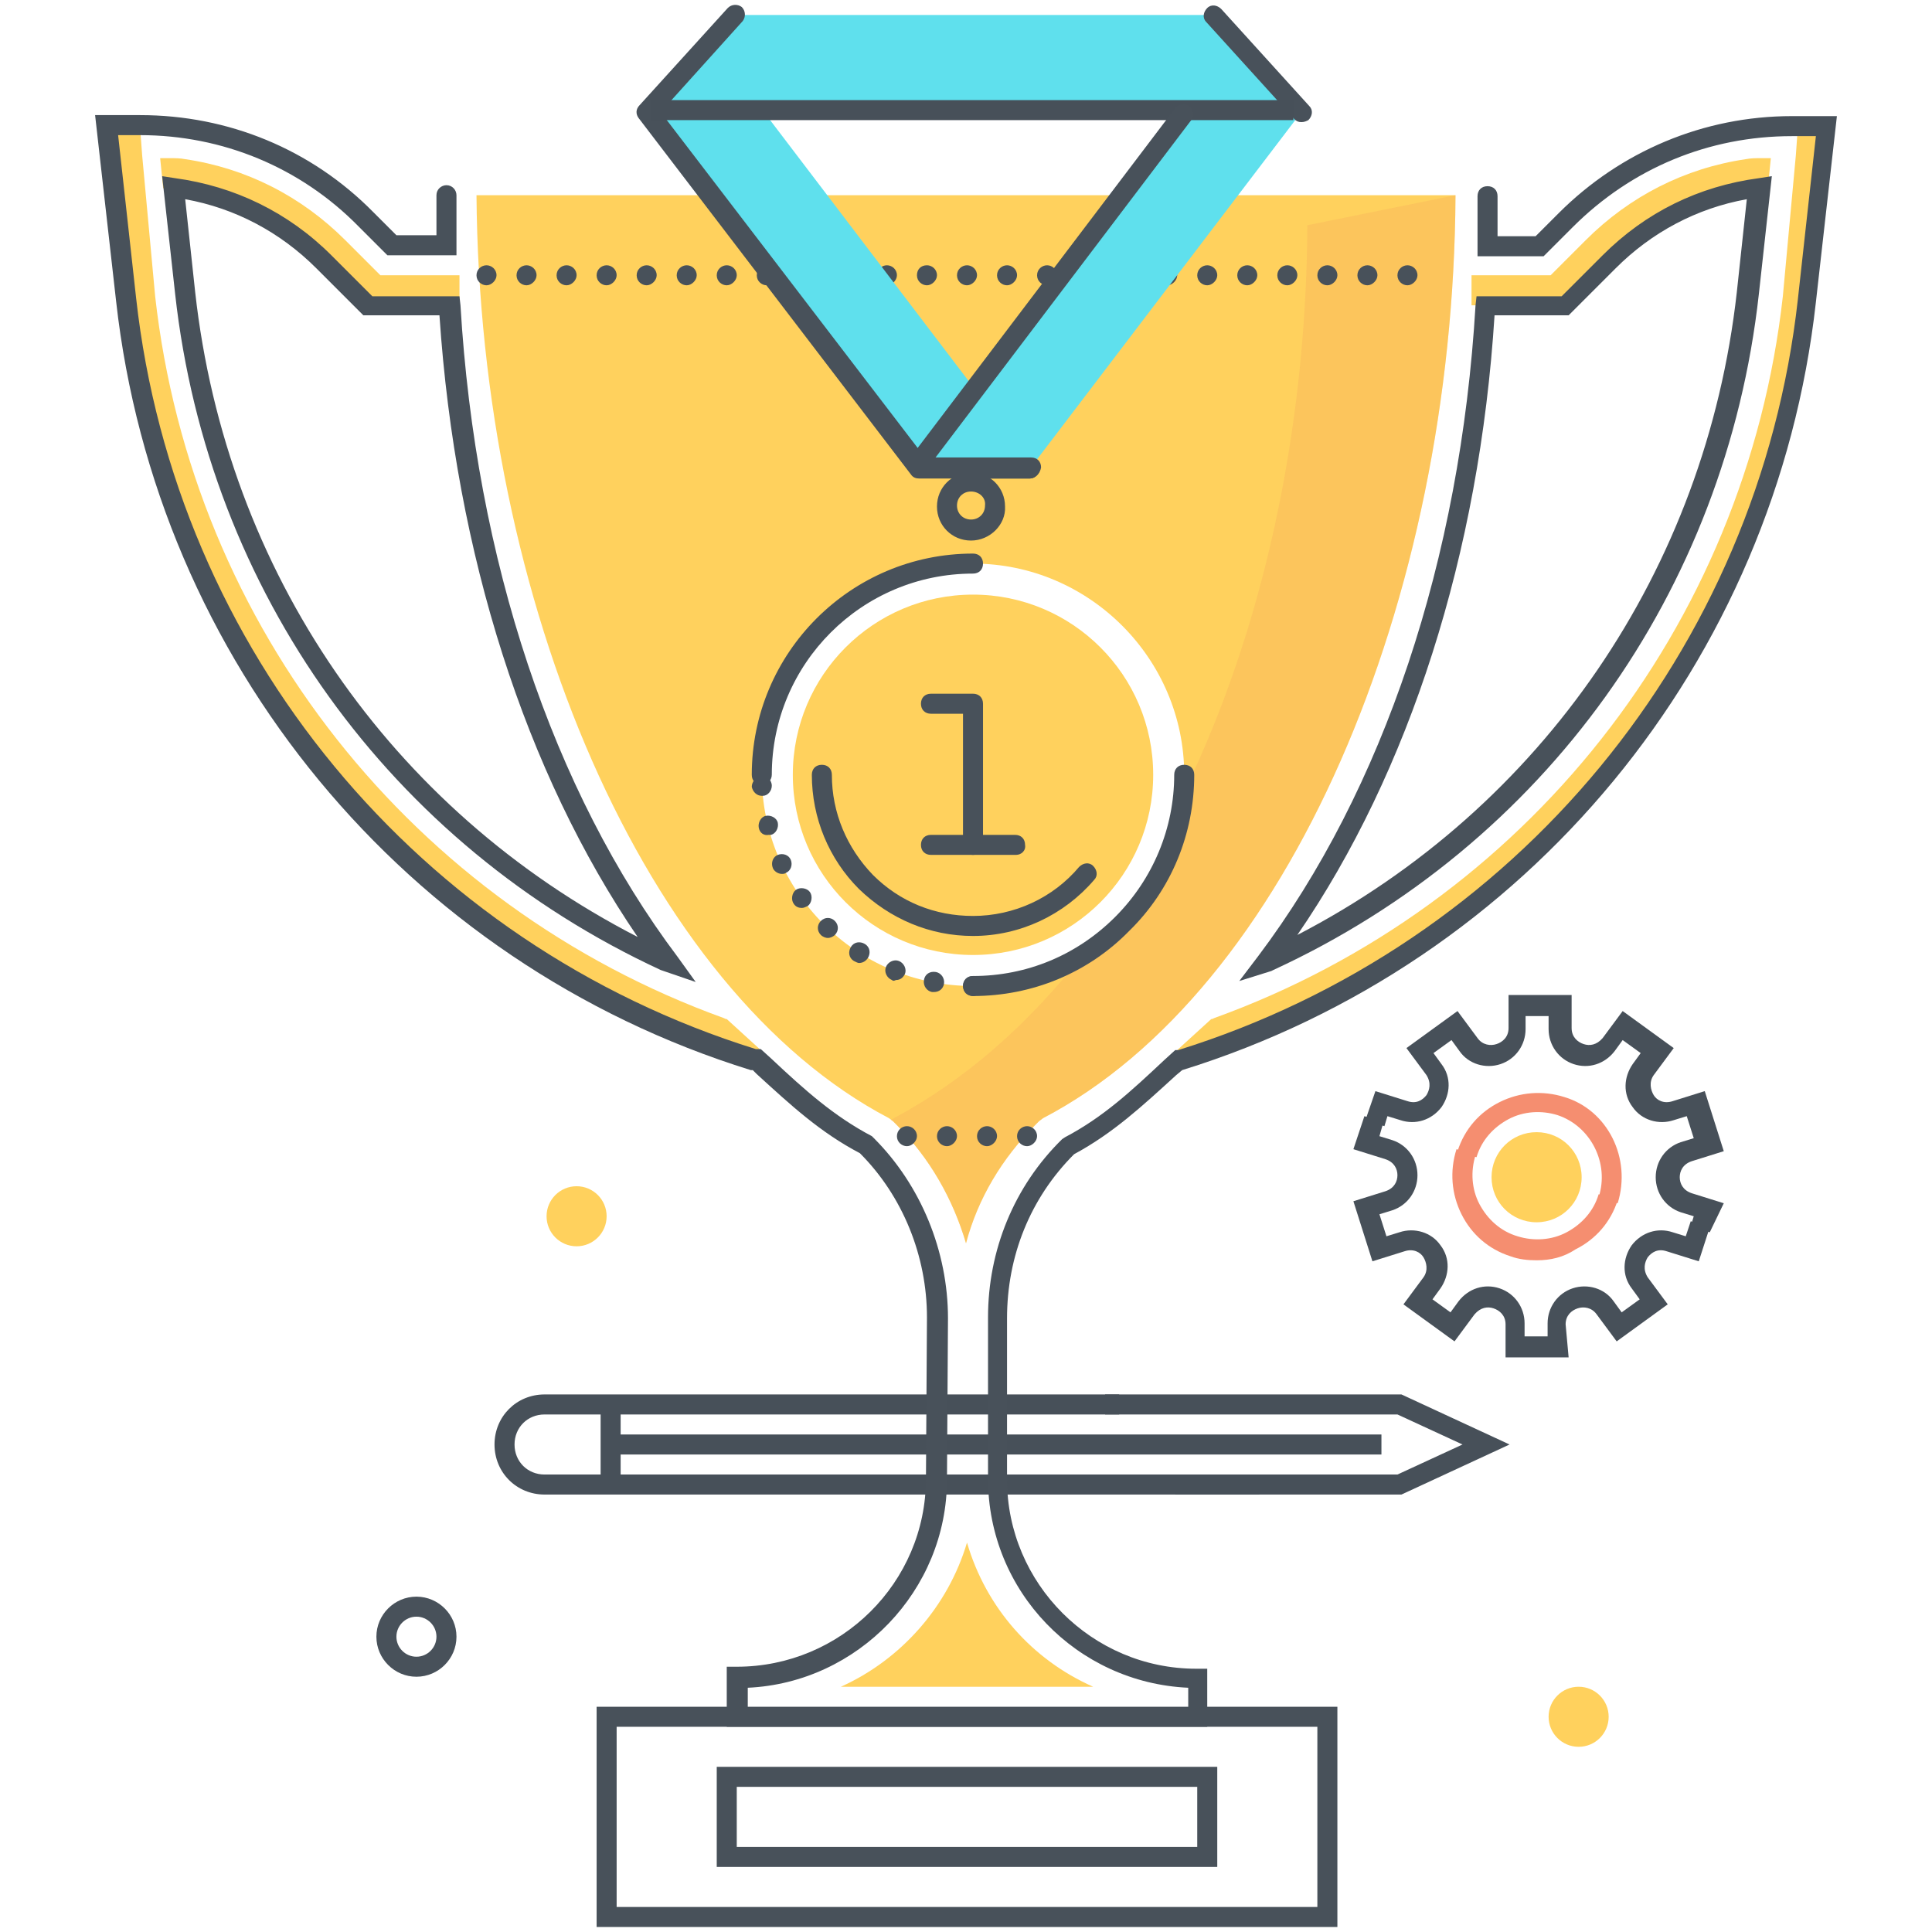
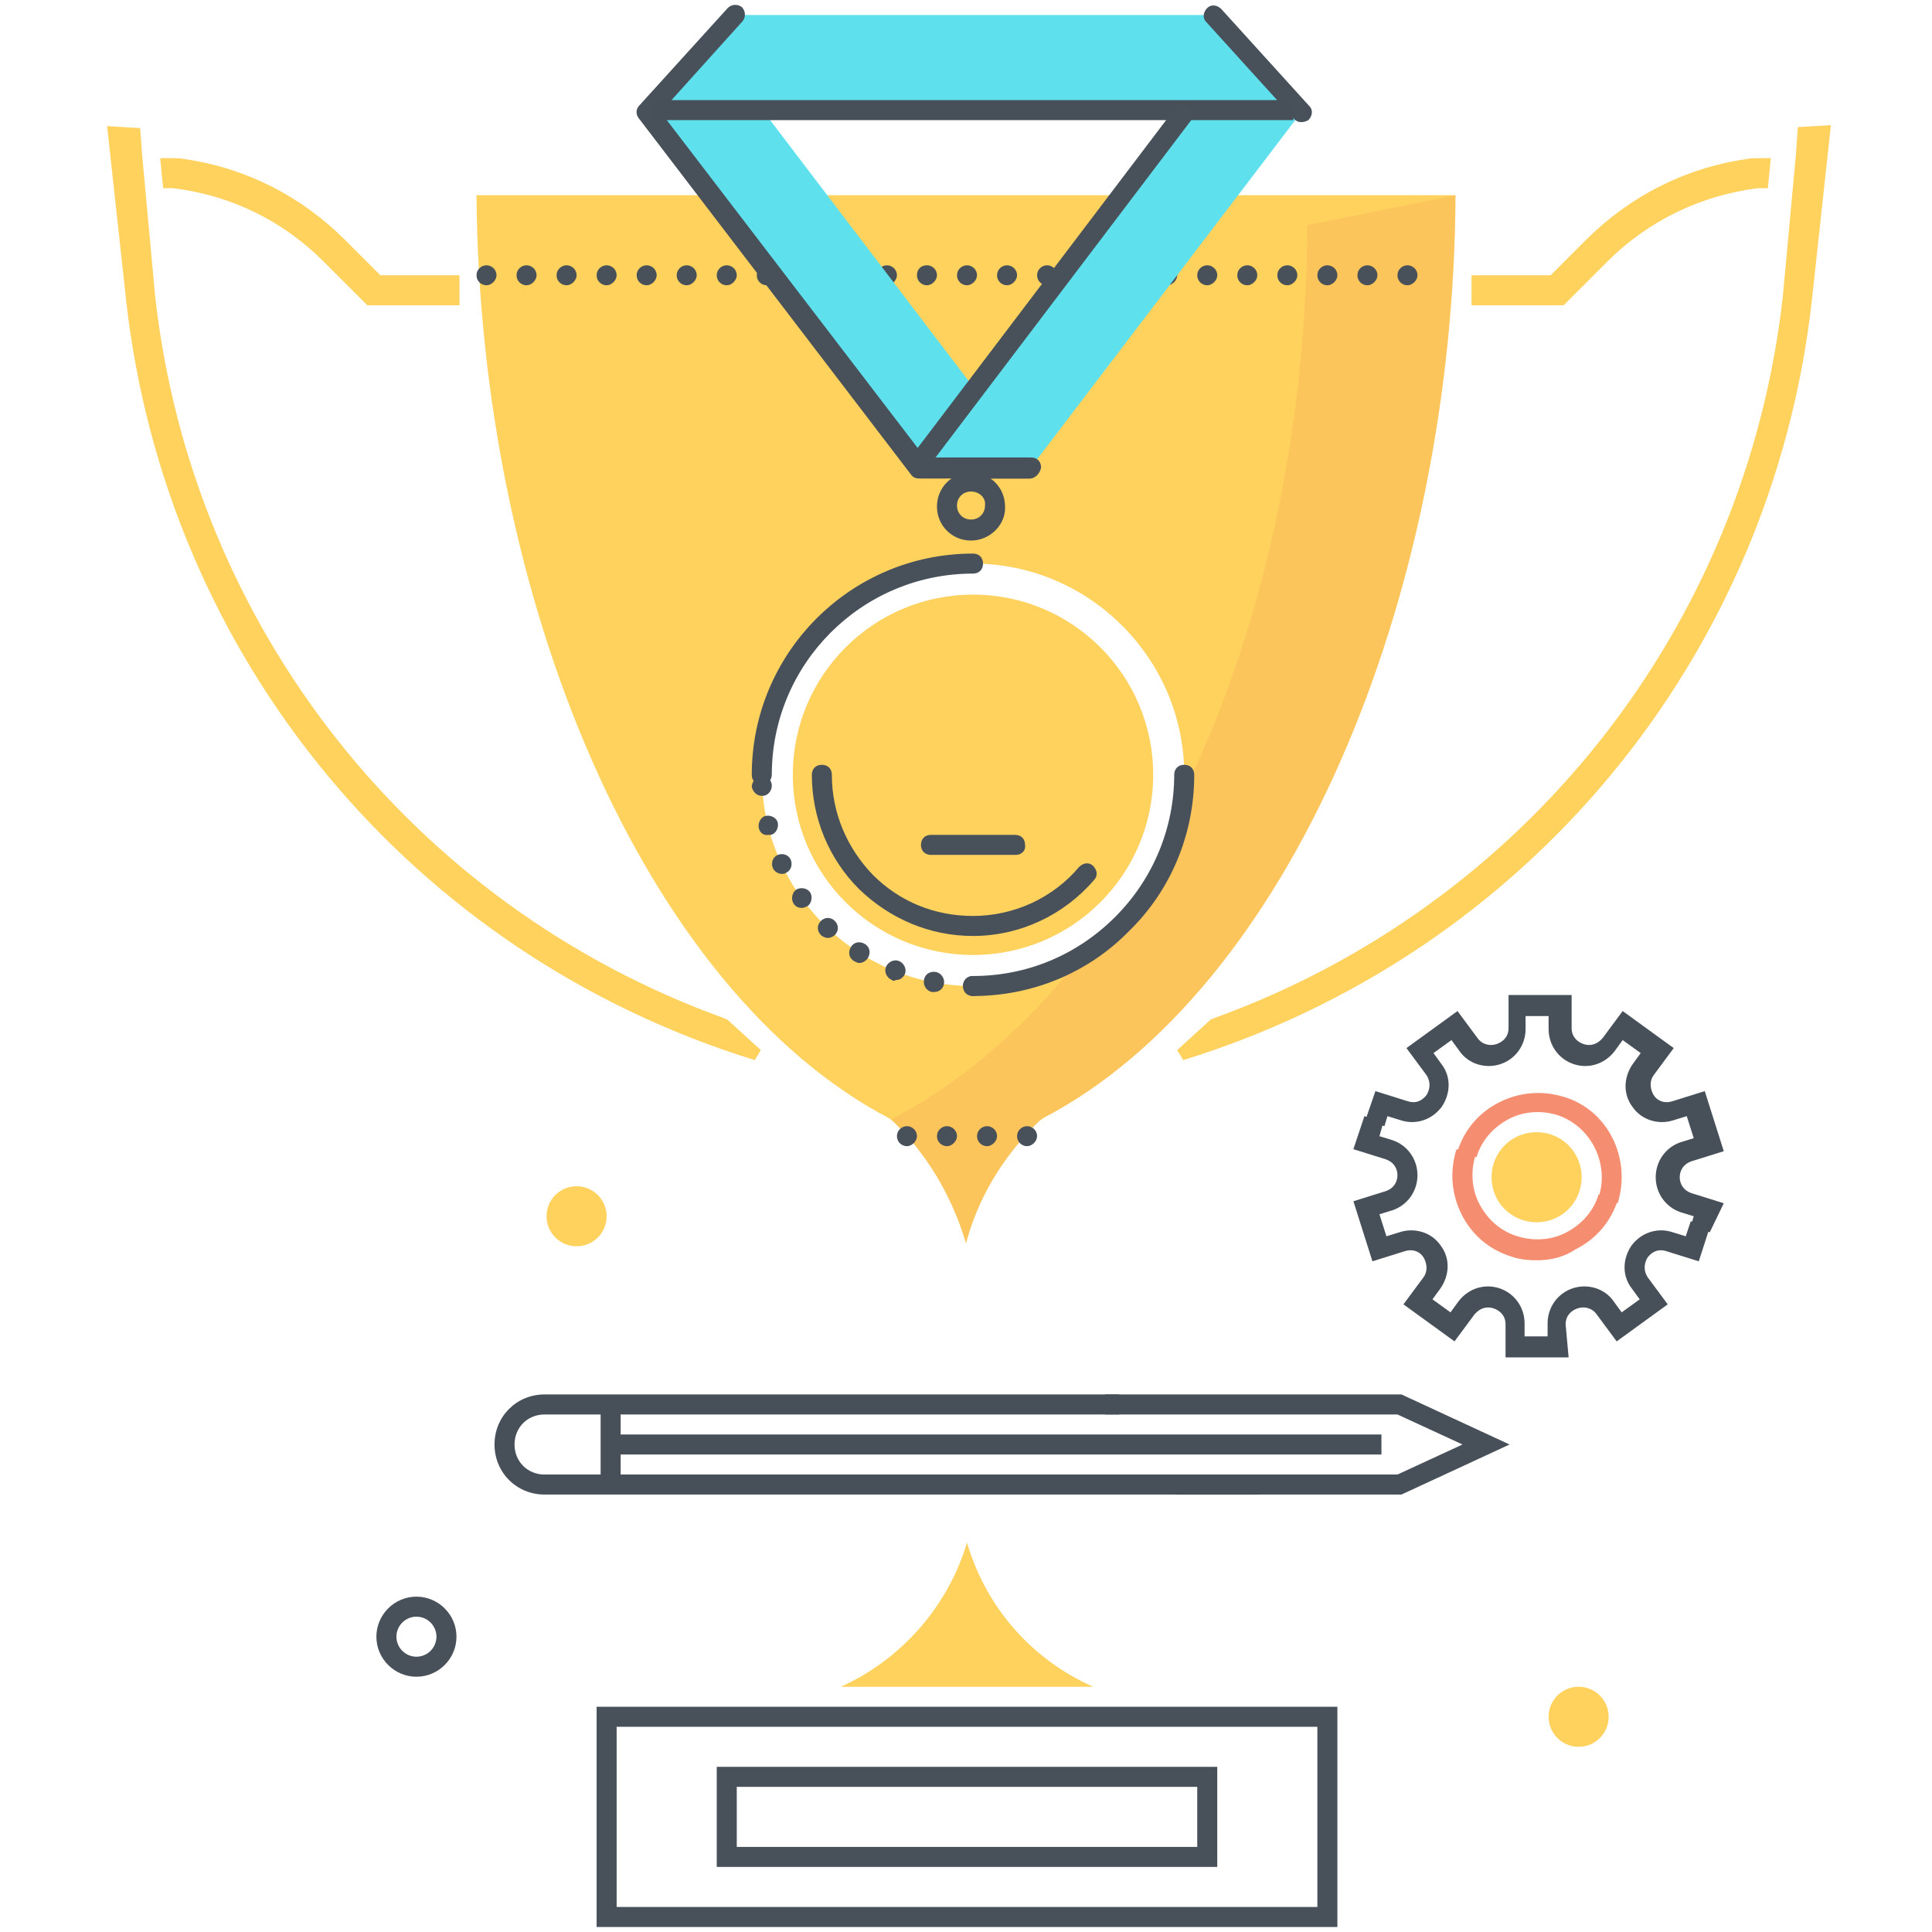
<svg xmlns="http://www.w3.org/2000/svg" xmlns:xlink="http://www.w3.org/1999/xlink" version="1.1" id="Layer_1" x="0px" y="0px" viewBox="0 0 193 193" style="enable-background:new 0 0 193 193;" xml:space="preserve">
  <style type="text/css">
	.st0{clip-path:url(#SVGID_2_);}
	.st1{fill:#FFD15D;}
	.st2{opacity:0.3;}
	.st3{fill:#F4A75B;}
	.st4{fill:#475059;}
	.st5{fill:#48515A;}
	.st6{fill:none;}
	.st7{fill:#5FE0ED;}
	.st8{fill:none;stroke:#48515A;stroke-width:2;stroke-linecap:round;stroke-linejoin:round;stroke-miterlimit:10;}
	.st9{fill:#F58E70;}
</style>
  <g>
    <defs>
      <rect id="SVGID_1_" width="193" height="193" />
    </defs>
    <clipPath id="SVGID_2_">
      <use xlink:href="#SVGID_1_" style="overflow:visible;" />
    </clipPath>
    <g class="st0">
      <path class="st1" d="M47.6,19.5c0.3,40.6,16.8,79.4,41.2,92.2l0.4,0.3l0.3,0.3c3.4,3.4,5.7,7.5,7,11.9v0.1c0,0,0,0,0,0    c0,0,0,0,0,0v-0.1c1.2-4.5,3.6-8.5,7-11.9l0.3-0.3l0.4-0.3c24.5-12.8,41-51.6,41.2-92.2H47.6z M97.2,98.5    c-11.7,0-21.1-9.5-21.1-21.1c0-11.7,9.5-21.1,21.1-21.1s21.1,9.5,21.1,21.1S108.9,98.5,97.2,98.5z" />
      <g>
        <g class="st2">
          <path class="st3" d="M130.6,22.5c-0.1,21-4.6,40.7-12.3,56.6c-1.4,3-1.6,6.4-3.3,9.1c-1.6,2.7-4.7,4.6-6.6,6.9      c-5.6,7.2-12,12.8-19.1,16.6l-0.3,0.2l0.2,0.1l0.3,0.3c3.4,3.4,5.7,7.5,7,11.9v0.1c0,0,0,0,0,0c0,0,0,0,0,0v-0.1      c1.2-4.5,3.6-8.5,7-11.9l0.3-0.3l0.4-0.3c24.5-12.8,41-51.6,41.2-92.2L130.6,22.5z" />
        </g>
        <g>
          <g>
            <g>
              <g>
                <g>
                  <g>
                    <path class="st4" d="M125.8,149.3H54.4c-2.8,0-5-2.2-5-5s2.2-5,5-5h57.4v2H54.4c-1.7,0-3,1.3-3,3s1.3,3,3,3h71.4V149.3z" />
                  </g>
                </g>
                <g>
                  <rect x="60" y="140.7" class="st4" width="2" height="7.6" />
                </g>
              </g>
              <g>
                <rect x="61" y="143.3" class="st4" width="77" height="2" />
              </g>
            </g>
            <g>
              <g>
                <g>
                  <g>
                    <polygon class="st4" points="140,149.3 117.4,149.3 117.4,147.3 139.6,147.3 146.1,144.3 139.6,141.3 110.4,141.3            110.4,139.3 140,139.3 150.8,144.3          " />
                  </g>
                </g>
              </g>
            </g>
          </g>
          <g>
            <g>
              <path class="st1" d="M160.6,26.1l-4.4,4.4h-9.2v-3h7.9l3.5-3.5c4.4-4.4,9.9-7.2,16-8.1c0.5-0.1,1-0.1,1.5-0.1l1,0l-0.3,3h-1        C170,19.5,164.7,22,160.6,26.1z" />
            </g>
          </g>
          <g>
            <g>
              <path class="st1" d="M32.3,26.1l4.4,4.4h9.2v-3H38L34.5,24c-4.4-4.4-9.9-7.2-16-8.1c-0.5-0.1-1-0.1-1.5-0.1l-1,0l0.3,3h1        C23,19.5,28.2,22,32.3,26.1z" />
            </g>
          </g>
          <g>
            <g>
              <path class="st1" d="M121.3,101.7c31-11.2,53.1-39,56.8-72.1l1.3-14.1l0.2-2.8l3.3-0.2L181,30c-4,35.7-28.5,65.3-62.8,75.9        l-0.6-1l3.4-3.1C121.1,101.8,121.1,101.8,121.3,101.7z" />
            </g>
          </g>
          <g>
            <g>
              <path class="st1" d="M72.3,101.7c-31-11.2-53.1-39-56.8-72.1l-1.3-14.1L14,12.8l-3.3-0.2L12.6,30c4,35.7,28.5,65.3,62.8,75.9        l0.6-1l-3.4-3.1C72.5,101.8,72.5,101.8,72.3,101.7z" />
            </g>
          </g>
          <g>
            <path class="st5" d="M133.6,192.5h-74v-22h74V192.5z M61.6,190.5h70v-18h-70V190.5z" />
          </g>
          <g>
            <path class="st5" d="M139.6,27.5c0-0.6,0.5-1,1-1l0,0c0.5,0,1,0.4,1,1l0,0c0,0.5-0.5,1-1,1l0,0       C140.1,28.5,139.6,28.1,139.6,27.5z M135.6,27.5c0-0.6,0.5-1,1-1l0,0c0.5,0,1,0.4,1,1l0,0c0,0.5-0.5,1-1,1l0,0       C136.1,28.5,135.6,28.1,135.6,27.5z M131.6,27.5c0-0.6,0.5-1,1-1l0,0c0.5,0,1,0.4,1,1l0,0c0,0.5-0.5,1-1,1l0,0       C132.1,28.5,131.6,28.1,131.6,27.5z M127.6,27.5c0-0.6,0.5-1,1-1l0,0c0.5,0,1,0.4,1,1l0,0c0,0.5-0.5,1-1,1l0,0       C128.1,28.5,127.6,28.1,127.6,27.5z M123.6,27.5c0-0.6,0.5-1,1-1l0,0c0.5,0,1,0.4,1,1l0,0c0,0.5-0.5,1-1,1l0,0       C124.1,28.5,123.6,28.1,123.6,27.5z M119.6,27.5c0-0.6,0.5-1,1-1l0,0c0.5,0,1,0.4,1,1l0,0c0,0.5-0.5,1-1,1l0,0       C120.1,28.5,119.6,28.1,119.6,27.5z M115.6,27.5c0-0.6,0.4-1,1-1l0,0c0.5,0,1,0.4,1,1l0,0c0,0.5-0.5,1-1,1l0,0       C116.1,28.5,115.6,28.1,115.6,27.5z M111.6,27.5c0-0.6,0.5-1,1-1l0,0c0.5,0,1,0.4,1,1l0,0c0,0.5-0.5,1-1,1l0,0       C112.1,28.5,111.6,28.1,111.6,27.5z M107.6,27.5c0-0.6,0.5-1,1-1l0,0c0.5,0,1,0.4,1,1l0,0c0,0.5-0.5,1-1,1l0,0       C108.1,28.5,107.6,28.1,107.6,27.5z M103.6,27.5c0-0.6,0.5-1,1-1l0,0c0.5,0,1,0.4,1,1l0,0c0,0.5-0.5,1-1,1l0,0       C104.1,28.5,103.6,28.1,103.6,27.5z M99.6,27.5c0-0.6,0.5-1,1-1l0,0c0.5,0,1,0.4,1,1l0,0c0,0.5-0.5,1-1,1l0,0       C100.1,28.5,99.6,28.1,99.6,27.5z M95.6,27.5c0-0.6,0.5-1,1-1l0,0c0.5,0,1,0.4,1,1l0,0c0,0.5-0.5,1-1,1l0,0       C96.1,28.5,95.6,28.1,95.6,27.5z M91.6,27.5c0-0.6,0.4-1,1-1l0,0c0.5,0,1,0.4,1,1l0,0c0,0.5-0.5,1-1,1l0,0       C92.1,28.5,91.6,28.1,91.6,27.5z M87.6,27.5c0-0.6,0.5-1,1-1l0,0c0.5,0,1,0.4,1,1l0,0c0,0.5-0.5,1-1,1l0,0       C88.1,28.5,87.6,28.1,87.6,27.5z M83.6,27.5c0-0.6,0.5-1,1-1l0,0c0.5,0,1,0.4,1,1l0,0c0,0.5-0.5,1-1,1l0,0       C84.1,28.5,83.6,28.1,83.6,27.5z M79.6,27.5c0-0.6,0.5-1,1-1l0,0c0.5,0,1,0.4,1,1l0,0c0,0.5-0.5,1-1,1l0,0       C80.1,28.5,79.6,28.1,79.6,27.5z M75.6,27.5c0-0.6,0.5-1,1-1l0,0c0.5,0,1,0.4,1,1l0,0c0,0.5-0.5,1-1,1l0,0       C76.1,28.5,75.6,28.1,75.6,27.5z M71.6,27.5c0-0.6,0.5-1,1-1l0,0c0.5,0,1,0.4,1,1l0,0c0,0.5-0.5,1-1,1l0,0       C72.1,28.5,71.6,28.1,71.6,27.5z M67.6,27.5c0-0.6,0.5-1,1-1l0,0c0.5,0,1,0.4,1,1l0,0c0,0.5-0.5,1-1,1l0,0       C68.1,28.5,67.6,28.1,67.6,27.5z M63.6,27.5c0-0.6,0.5-1,1-1l0,0c0.5,0,1,0.4,1,1l0,0c0,0.5-0.5,1-1,1l0,0       C64.1,28.5,63.6,28.1,63.6,27.5z M59.6,27.5c0-0.6,0.5-1,1-1l0,0c0.5,0,1,0.4,1,1l0,0c0,0.5-0.5,1-1,1l0,0       C60.1,28.5,59.6,28.1,59.6,27.5z M55.6,27.5c0-0.6,0.5-1,1-1l0,0c0.5,0,1,0.4,1,1l0,0c0,0.5-0.5,1-1,1l0,0       C56.1,28.5,55.6,28.1,55.6,27.5z M51.6,27.5c0-0.6,0.5-1,1-1l0,0c0.5,0,1,0.4,1,1l0,0c0,0.5-0.5,1-1,1l0,0       C52.1,28.5,51.6,28.1,51.6,27.5z M47.6,27.5c0-0.6,0.5-1,1-1l0,0c0.5,0,1,0.4,1,1l0,0c0,0.5-0.5,1-1,1l0,0       C48.1,28.5,47.6,28.1,47.6,27.5z" />
          </g>
          <g>
            <path class="st5" d="M101.6,113.5c0-0.6,0.5-1,1-1l0,0c0.5,0,1,0.4,1,1l0,0c0,0.5-0.5,1-1,1l0,0       C102.1,114.5,101.6,114.1,101.6,113.5z M97.6,113.5c0-0.6,0.5-1,1-1l0,0c0.5,0,1,0.4,1,1l0,0c0,0.5-0.5,1-1,1l0,0       C98.1,114.5,97.6,114.1,97.6,113.5z M93.6,113.5c0-0.6,0.5-1,1-1l0,0c0.5,0,1,0.4,1,1l0,0c0,0.5-0.5,1-1,1l0,0       C94.1,114.5,93.6,114.1,93.6,113.5z M89.6,113.5c0-0.6,0.5-1,1-1l0,0c0.5,0,1,0.4,1,1l0,0c0,0.5-0.5,1-1,1l0,0       C90.1,114.5,89.6,114.1,89.6,113.5z" />
          </g>
          <g>
            <g>
              <path class="st6" d="M156.3,30.5h-7.9c-1.5,26.2-9.7,49.4-21.9,65.5l0.1,0c26.3-12.2,44.6-37.2,47.9-66.7l1.2-10.6        c-5.7,0.7-10.9,3.3-15,7.4L156.3,30.5z" />
            </g>
            <g>
-               <path class="st5" d="M120.6,172.5h-48v-6h1c10.4,0,18.9-8.4,18.9-18.8l0.1-16.1c0-6.1-2.4-12.1-6.7-16.4        c-4-2.1-6.9-4.8-10.3-7.9l-0.4-0.4l-0.2,0C40.5,96.2,15.6,66,11.6,30.1L9.5,11.5H14c8.8,0,17.1,3.4,23.3,9.7l2.3,2.3h4        c0-0.7,0-1.3,0-2c0-0.4,0-0.9,0-1.3l0-0.7c0-0.6,0.5-1,1-1c0.6,0,1,0.5,1,1l0,0.7c0,0.4,0,0.8,0,1.3c0,1,0,2,0,3l0,1h-6.9        l-2.9-2.9C30,16.7,22.2,13.5,14,13.5h-2.2l1.8,16.3c3.9,35.1,28.2,64.5,61.9,75l0.5,0l1.1,1c3.3,3.1,6.2,5.7,10,7.7l0.2,0.2        c4.7,4.7,7.4,11.3,7.4,18l-0.1,16.1c0,11.1-8.9,20.3-19.9,20.8v2h44v-2c-11.1-0.5-20-9.6-20-20.9v-16.1        c0-6.7,2.6-13.1,7.4-17.8l0.3-0.2c3.8-2,6.6-4.6,9.9-7.7l1.1-1l0.3,0c33.7-10.5,58-39.9,61.9-75l1.8-16.3H179        c-8.3,0-16,3.2-21.9,9.1l-2.9,2.9h-6.6l0-1c0-1,0-2,0-3c0-0.4,0-0.8,0-1.3l0-0.7c0-0.6,0.4-1,1-1c0.6,0,1,0.4,1,1l0,0.7        c0,0.4,0,0.9,0,1.3c0,0.7,0,1.3,0,2h3.8l2.3-2.3c6.2-6.2,14.5-9.7,23.3-9.7h4.5l-2.1,18.6c-4,35.9-28.8,66-63.3,76.7l-0.6,0.5        c-3.4,3.1-6.3,5.8-10.2,7.9c-4.4,4.4-6.7,10.2-6.7,16.4v16.1c0,10.4,8.5,18.9,18.9,18.9h1.1V172.5z M69.5,98.1L66,96.9        c-27-12.5-45.2-37.8-48.5-67.5l-1.3-11.8l1.3,0.2c5.9,0.8,11.3,3.4,15.6,7.7l4.1,4.1h8.7l0.1,0.9c1.5,25.4,9.2,48.5,21.7,65.1        L69.5,98.1z M18.5,19.9l1,9.3c3.1,27.9,19.5,51.7,44.2,64.4C52.5,77.2,45.5,55.4,43.9,31.5h-7.6l-4.7-4.7        C28,23.2,23.5,20.8,18.5,19.9z M123.8,98l1.9-2.5c12.5-16.6,20.2-39.6,21.7-65l0.1-0.9h8.5l4.1-4.1c4.3-4.3,9.6-6.9,15.6-7.7        l1.3-0.2l-1.3,11.8c-3.3,29.7-21.4,55-48.5,67.5l-0.2,0.1L123.8,98z M149.3,31.5c-1.5,23.8-8.5,45.6-19.7,61.9        c24.5-12.7,40.8-36.5,43.9-64.2l1-9.3c-5,0.9-9.5,3.3-13.1,6.9l-4.7,4.7H149.3z M174.5,29.3L174.5,29.3L174.5,29.3z" />
-             </g>
+               </g>
          </g>
          <g>
            <path class="st5" d="M121.6,186.5h-50v-10h50V186.5z M73.6,184.5h46v-6h-46V184.5z" />
          </g>
          <g>
            <g>
              <path class="st1" d="M96.6,154.1c-1.9,6.4-6.6,11.7-12.6,14.4h25.2C103.1,165.8,98.5,160.6,96.6,154.1z" />
            </g>
          </g>
          <g>
            <g>
              <circle class="st1" cx="97.2" cy="77.4" r="18" />
            </g>
            <g>
              <g>
                <path class="st7" d="M121.3,1.5H73.4l-8.8,9.7l27.2,35.6h6.8h4.3L130,11.2L121.3,1.5z M97.4,38.6l0,0.3l-21-27.6l0.2-0.3H118         l0.2,0.4L97.4,38.6z" />
              </g>
            </g>
            <g>
              <g>
                <g>
                  <g>
-                     <path class="st5" d="M97.2,85.4c-0.6,0-1-0.4-1-1V71.3H93c-0.6,0-1-0.4-1-1c0-0.6,0.4-1,1-1h4.2c0.6,0,1,0.4,1,1v14.1           C98.2,85,97.8,85.4,97.2,85.4z" />
-                   </g>
+                     </g>
                  <g>
                    <path class="st5" d="M101.5,85.4H93c-0.6,0-1-0.4-1-1c0-0.6,0.4-1,1-1h8.4c0.6,0,1,0.4,1,1C102.5,85,102,85.4,101.5,85.4z" />
                  </g>
                </g>
                <g>
                  <path class="st5" d="M97.2,93.5c-4.3,0-8.3-1.7-11.4-4.7c-3-3-4.7-7.1-4.7-11.4c0-0.6,0.4-1,1-1l0,0c0.6,0,1,0.4,1,1          c0,3.8,1.5,7.3,4.1,10c2.7,2.7,6.2,4.1,10,4.1c4.1,0,8-1.8,10.6-4.9c0.4-0.4,1-0.5,1.4-0.1c0.4,0.4,0.5,1,0.1,1.4          C106.3,91.4,101.9,93.5,97.2,93.5z" />
                </g>
                <g>
                  <line class="st6" x1="112.2" y1="82" x2="112.2" y2="82" />
                </g>
              </g>
            </g>
            <g>
              <path class="st5" d="M96.2,98.5c0-0.5,0.4-1,1-1l0,0c0.5,0,1,0.5,1,1l0,0c0,0.6-0.5,1-1,1l0,0C96.7,99.5,96.2,99,96.2,98.5z         M93.1,99.1L93.1,99.1L93.1,99.1c-0.5-0.1-0.9-0.6-0.8-1.2l0,0c0.1-0.6,0.6-0.9,1.2-0.8l0,0c0.5,0.1,0.9,0.6,0.8,1.2l0,0        c-0.1,0.5-0.5,0.8-1,0.8l0,0C93.2,99.1,93.1,99.1,93.1,99.1z M89.1,97.9L89.1,97.9L89.1,97.9c-0.5-0.2-0.8-0.8-0.6-1.3l0,0        c0.2-0.5,0.8-0.8,1.3-0.6l0,0c0.5,0.2,0.8,0.8,0.6,1.3l0,0c-0.2,0.4-0.5,0.6-0.9,0.6l0,0C89.3,98,89.2,98,89.1,97.9z M85.3,96        C85.3,96,85.3,96,85.3,96L85.3,96c-0.5-0.3-0.6-0.9-0.3-1.4l0,0c0.3-0.5,0.9-0.6,1.4-0.3l0,0c0.5,0.3,0.6,0.9,0.3,1.4l0,0        c-0.2,0.3-0.5,0.5-0.9,0.5l0,0C85.7,96.2,85.5,96.1,85.3,96z M82,93.4L82,93.4L82,93.4c-0.4-0.4-0.4-1,0-1.4l0,0        c0.4-0.4,1-0.4,1.4,0h0c0.4,0.4,0.4,1,0,1.4l0,0c-0.2,0.2-0.5,0.3-0.7,0.3l0,0C82.5,93.7,82.2,93.6,82,93.4z M79.3,90.3        L79.3,90.3L79.3,90.3c-0.3-0.4-0.2-1.1,0.2-1.4l0,0c0.4-0.3,1.1-0.2,1.4,0.2l0,0c0.3,0.4,0.2,1.1-0.2,1.4l0,0        c-0.2,0.1-0.4,0.2-0.6,0.2l0,0C79.8,90.7,79.5,90.6,79.3,90.3z M77.2,86.7L77.2,86.7L77.2,86.7c-0.2-0.5,0-1.1,0.5-1.3l0,0        c0.5-0.2,1.1,0,1.3,0.5h0c0.2,0.5,0,1.1-0.5,1.3l0,0c-0.1,0.1-0.3,0.1-0.4,0.1l0,0C77.7,87.3,77.3,87,77.2,86.7z M75.8,82.7        c-0.1-0.5,0.2-1.1,0.7-1.2l0,0c0.5-0.1,1.1,0.2,1.2,0.7l0,0c0.1,0.5-0.2,1.1-0.7,1.2l0,0c-0.1,0-0.2,0-0.2,0l0,0        C76.3,83.5,75.9,83.2,75.8,82.7z M75.1,78.6C75.1,78.6,75.1,78.6,75.1,78.6L75.1,78.6c0-0.5,0.4-1,1-1.1l0,0c0.5,0,1,0.4,1,1        l0,0c0,0.5-0.4,1-0.9,1l0,0c0,0,0,0-0.1,0l0,0C75.6,79.5,75.2,79.1,75.1,78.6z" />
            </g>
            <g>
              <path class="st5" d="M76.1,78.4c-0.6,0-1-0.4-1-1c0-12.2,9.9-22.1,22.1-22.1c0.6,0,1,0.4,1,1c0,0.6-0.4,1-1,1        c-11.1,0-20.1,9-20.1,20.1C77.1,77.9,76.7,78.4,76.1,78.4z" />
            </g>
            <g>
              <path class="st5" d="M97.2,99.5L97.2,99.5c-0.6,0-1-0.4-1-1c0-0.6,0.4-1,1-1l0,0c5.4,0,10.4-2.1,14.2-5.9        c3.8-3.8,5.9-8.9,5.9-14.2c0-0.6,0.4-1,1-1c0.6,0,1,0.4,1,1c0,5.9-2.3,11.5-6.5,15.6C108.7,97.2,103.1,99.5,97.2,99.5z" />
            </g>
          </g>
          <g>
            <g>
              <g>
                <path class="st5" d="M102.9,47.8H91.8c-0.3,0-0.6-0.1-0.8-0.4L63.8,11.8c-0.3-0.4-0.3-0.9,0.1-1.3l8.8-9.7         c0.4-0.4,1-0.4,1.4-0.1c0.4,0.4,0.4,1,0.1,1.4l-8.2,9.1l26.4,34.5h10.6c0.6,0,1,0.4,1,1C103.9,47.3,103.4,47.8,102.9,47.8z" />
              </g>
              <g>
                <path class="st5" d="M130,12.2c-0.3,0-0.5-0.1-0.7-0.3l-8.8-9.7c-0.4-0.4-0.3-1,0.1-1.4c0.4-0.4,1-0.3,1.4,0.1l8.8,9.7         c0.4,0.4,0.3,1-0.1,1.4C130.5,12.1,130.3,12.2,130,12.2z" />
              </g>
              <g>
-                 <path class="st5" d="M102.9,47.8h-4.3c-0.6,0-1-0.4-1-1c0-0.6,0.4-1,1-1h4.3c0.6,0,1,0.4,1,1         C103.9,47.3,103.4,47.8,102.9,47.8z" />
+                 <path class="st5" d="M102.9,47.8h-4.3c-0.6,0-1-0.4-1-1c0-0.6,0.4-1,1-1c0.6,0,1,0.4,1,1         C103.9,47.3,103.4,47.8,102.9,47.8z" />
              </g>
              <g>
                <rect x="65" y="10" class="st4" width="64.2" height="2" />
              </g>
              <g>
                <path class="st8" d="M118.2,11.4" />
              </g>
              <g>
                <path class="st8" d="M91.9,46.1" />
              </g>
            </g>
          </g>
          <g>
            <path class="st5" d="M97,54c-1.9,0-3.4-1.5-3.4-3.4c0-1.9,1.5-3.4,3.4-3.4c1.9,0,3.4,1.5,3.4,3.4C100.5,52.4,98.9,54,97,54z        M97,49.1c-0.8,0-1.4,0.6-1.4,1.4c0,0.8,0.6,1.4,1.4,1.4c0.8,0,1.4-0.6,1.4-1.4C98.5,49.7,97.8,49.1,97,49.1z" />
          </g>
          <g>
            <path class="st5" d="M91.9,47.1c-0.2,0-0.4-0.1-0.6-0.2c-0.4-0.3-0.5-1-0.2-1.4l26.3-34.7c0.3-0.4,1-0.5,1.4-0.2       c0.4,0.3,0.5,1,0.2,1.4L92.7,46.7C92.5,47,92.2,47.1,91.9,47.1z" />
          </g>
          <g>
            <g>
              <g>
                <g>
                  <path class="st4" d="M170.8,123.1l-1.9-0.6l0.3-1l-1.3-0.4c-1.5-0.5-2.5-1.9-2.5-3.5c0-1.6,1-3,2.5-3.5l1.3-0.4l-0.7-2.2          l-1.3,0.4c-1.5,0.5-3.2,0-4.1-1.3c-1-1.3-0.9-3,0-4.3l0.8-1.1l-1.8-1.3l-0.8,1.1c-1,1.3-2.6,1.8-4.1,1.3          c-1.5-0.5-2.5-1.9-2.5-3.5l0-1.3l-2.3,0l0,1.3c0,1.6-1,3-2.5,3.5c-1.5,0.5-3.2,0-4.1-1.3l-0.8-1.1l-1.8,1.3l0.8,1.1          c1,1.3,0.9,3,0,4.3c-1,1.3-2.6,1.8-4.1,1.3l-1.3-0.4l-0.3,1l-1.9-0.6l1-2.9l3.2,1c0.9,0.3,1.5-0.1,1.9-0.6          c0.3-0.5,0.5-1.2,0-2l-2-2.7l5.1-3.7l2,2.7c0.5,0.7,1.3,0.8,1.9,0.6c0.6-0.2,1.2-0.7,1.2-1.6l0-3.3l6.3,0l0,3.3          c0,0.9,0.6,1.4,1.2,1.6c0.6,0.2,1.3,0.1,1.9-0.6l2-2.7l5.1,3.7l-2,2.7c-0.5,0.7-0.3,1.5,0,2c0.3,0.5,1,0.9,1.9,0.6l3.2-1          l1.9,6l-3.2,1c-0.9,0.3-1.2,1-1.2,1.6c0,0.6,0.3,1.3,1.2,1.6l3.2,1L170.8,123.1z" />
                </g>
                <g>
                  <path class="st9" d="M161.6,120.2l-1.9-0.6c1.1-3.4-0.8-7.1-4.1-8.2c-1.6-0.5-3.4-0.4-4.9,0.4c-1.5,0.8-2.7,2.1-3.2,3.8          l-1.9-0.6c0.7-2.2,2.2-3.9,4.2-4.9c2-1,4.3-1.2,6.5-0.5C160.6,110.9,163,115.7,161.6,120.2z" />
                </g>
              </g>
              <g>
                <g>
                  <path class="st9" d="M153.5,125.9c-0.9,0-1.8-0.1-2.6-0.4c-2.2-0.7-3.9-2.2-4.9-4.2c-1-2-1.2-4.3-0.5-6.5l1.9,0.6          c-0.5,1.6-0.4,3.4,0.4,4.9c0.8,1.5,2.1,2.7,3.8,3.2c1.6,0.5,3.4,0.4,4.9-0.4c1.5-0.8,2.7-2.1,3.2-3.8l1.9,0.6          c-0.7,2.2-2.2,3.9-4.2,4.9C156.2,125.6,154.9,125.9,153.5,125.9z" />
                </g>
                <g>
                  <path class="st4" d="M156.7,135.6l-6.3,0l0-3.3c0-0.9-0.6-1.4-1.2-1.6c-0.6-0.2-1.3-0.1-1.9,0.6l-2,2.7l-5.1-3.7l2-2.7          c0.5-0.7,0.3-1.5,0-2c-0.3-0.5-1-0.9-1.9-0.6l-3.2,1l-1.9-6l3.2-1c0.9-0.3,1.2-1,1.2-1.6c0-0.6-0.3-1.3-1.2-1.6l-3.2-1          l1.1-3.3l1.9,0.6l-0.4,1.4l1.3,0.4c1.5,0.5,2.5,1.9,2.5,3.5c0,1.6-1,3-2.5,3.5l-1.3,0.4l0.7,2.2l1.3-0.4          c1.5-0.5,3.2,0,4.1,1.3c1,1.3,0.9,3,0,4.3l-0.8,1.1l1.8,1.3l0.8-1.1c1-1.3,2.6-1.8,4.1-1.3c1.5,0.5,2.5,1.9,2.5,3.5l0,1.3          l2.3,0l0-1.3c0-1.6,1-3,2.5-3.5c1.5-0.5,3.2,0,4.1,1.3l0.8,1.1l1.8-1.3l-0.8-1.1c-1-1.3-0.9-3,0-4.3c1-1.3,2.6-1.8,4.1-1.3          l1.3,0.4l0.5-1.5l1.9,0.6l-1.1,3.4l-3.2-1c-0.9-0.3-1.5,0.1-1.9,0.6c-0.3,0.5-0.5,1.2,0,2l2,2.7l-5.1,3.7l-2-2.7          c-0.5-0.7-1.3-0.8-1.9-0.6c-0.6,0.2-1.2,0.7-1.2,1.6L156.7,135.6z" />
                </g>
              </g>
            </g>
            <g>
              <circle class="st1" cx="153.5" cy="117.6" r="4" />
              <path class="st1" d="M153.5,122.1c-2.5,0-4.5-2-4.5-4.5c0-2.5,2-4.5,4.5-4.5c2.5,0,4.5,2,4.5,4.5        C158,120.1,156,122.1,153.5,122.1z M153.5,114.1c-1.9,0-3.5,1.6-3.5,3.5c0,1.9,1.6,3.5,3.5,3.5s3.5-1.6,3.5-3.5        C157,115.7,155.4,114.1,153.5,114.1z" />
            </g>
          </g>
          <g>
            <circle class="st1" cx="57.6" cy="121.5" r="3" />
          </g>
          <g>
            <path class="st5" d="M41.6,167.5c-2.2,0-4-1.8-4-4c0-2.2,1.8-4,4-4c2.2,0,4,1.8,4,4C45.6,165.7,43.8,167.5,41.6,167.5z        M41.6,161.5c-1.1,0-2,0.9-2,2c0,1.1,0.9,2,2,2c1.1,0,2-0.9,2-2C43.6,162.4,42.7,161.5,41.6,161.5z" />
          </g>
          <g>
            <circle class="st1" cx="157.7" cy="171.5" r="3" />
          </g>
        </g>
      </g>
    </g>
  </g>
</svg>